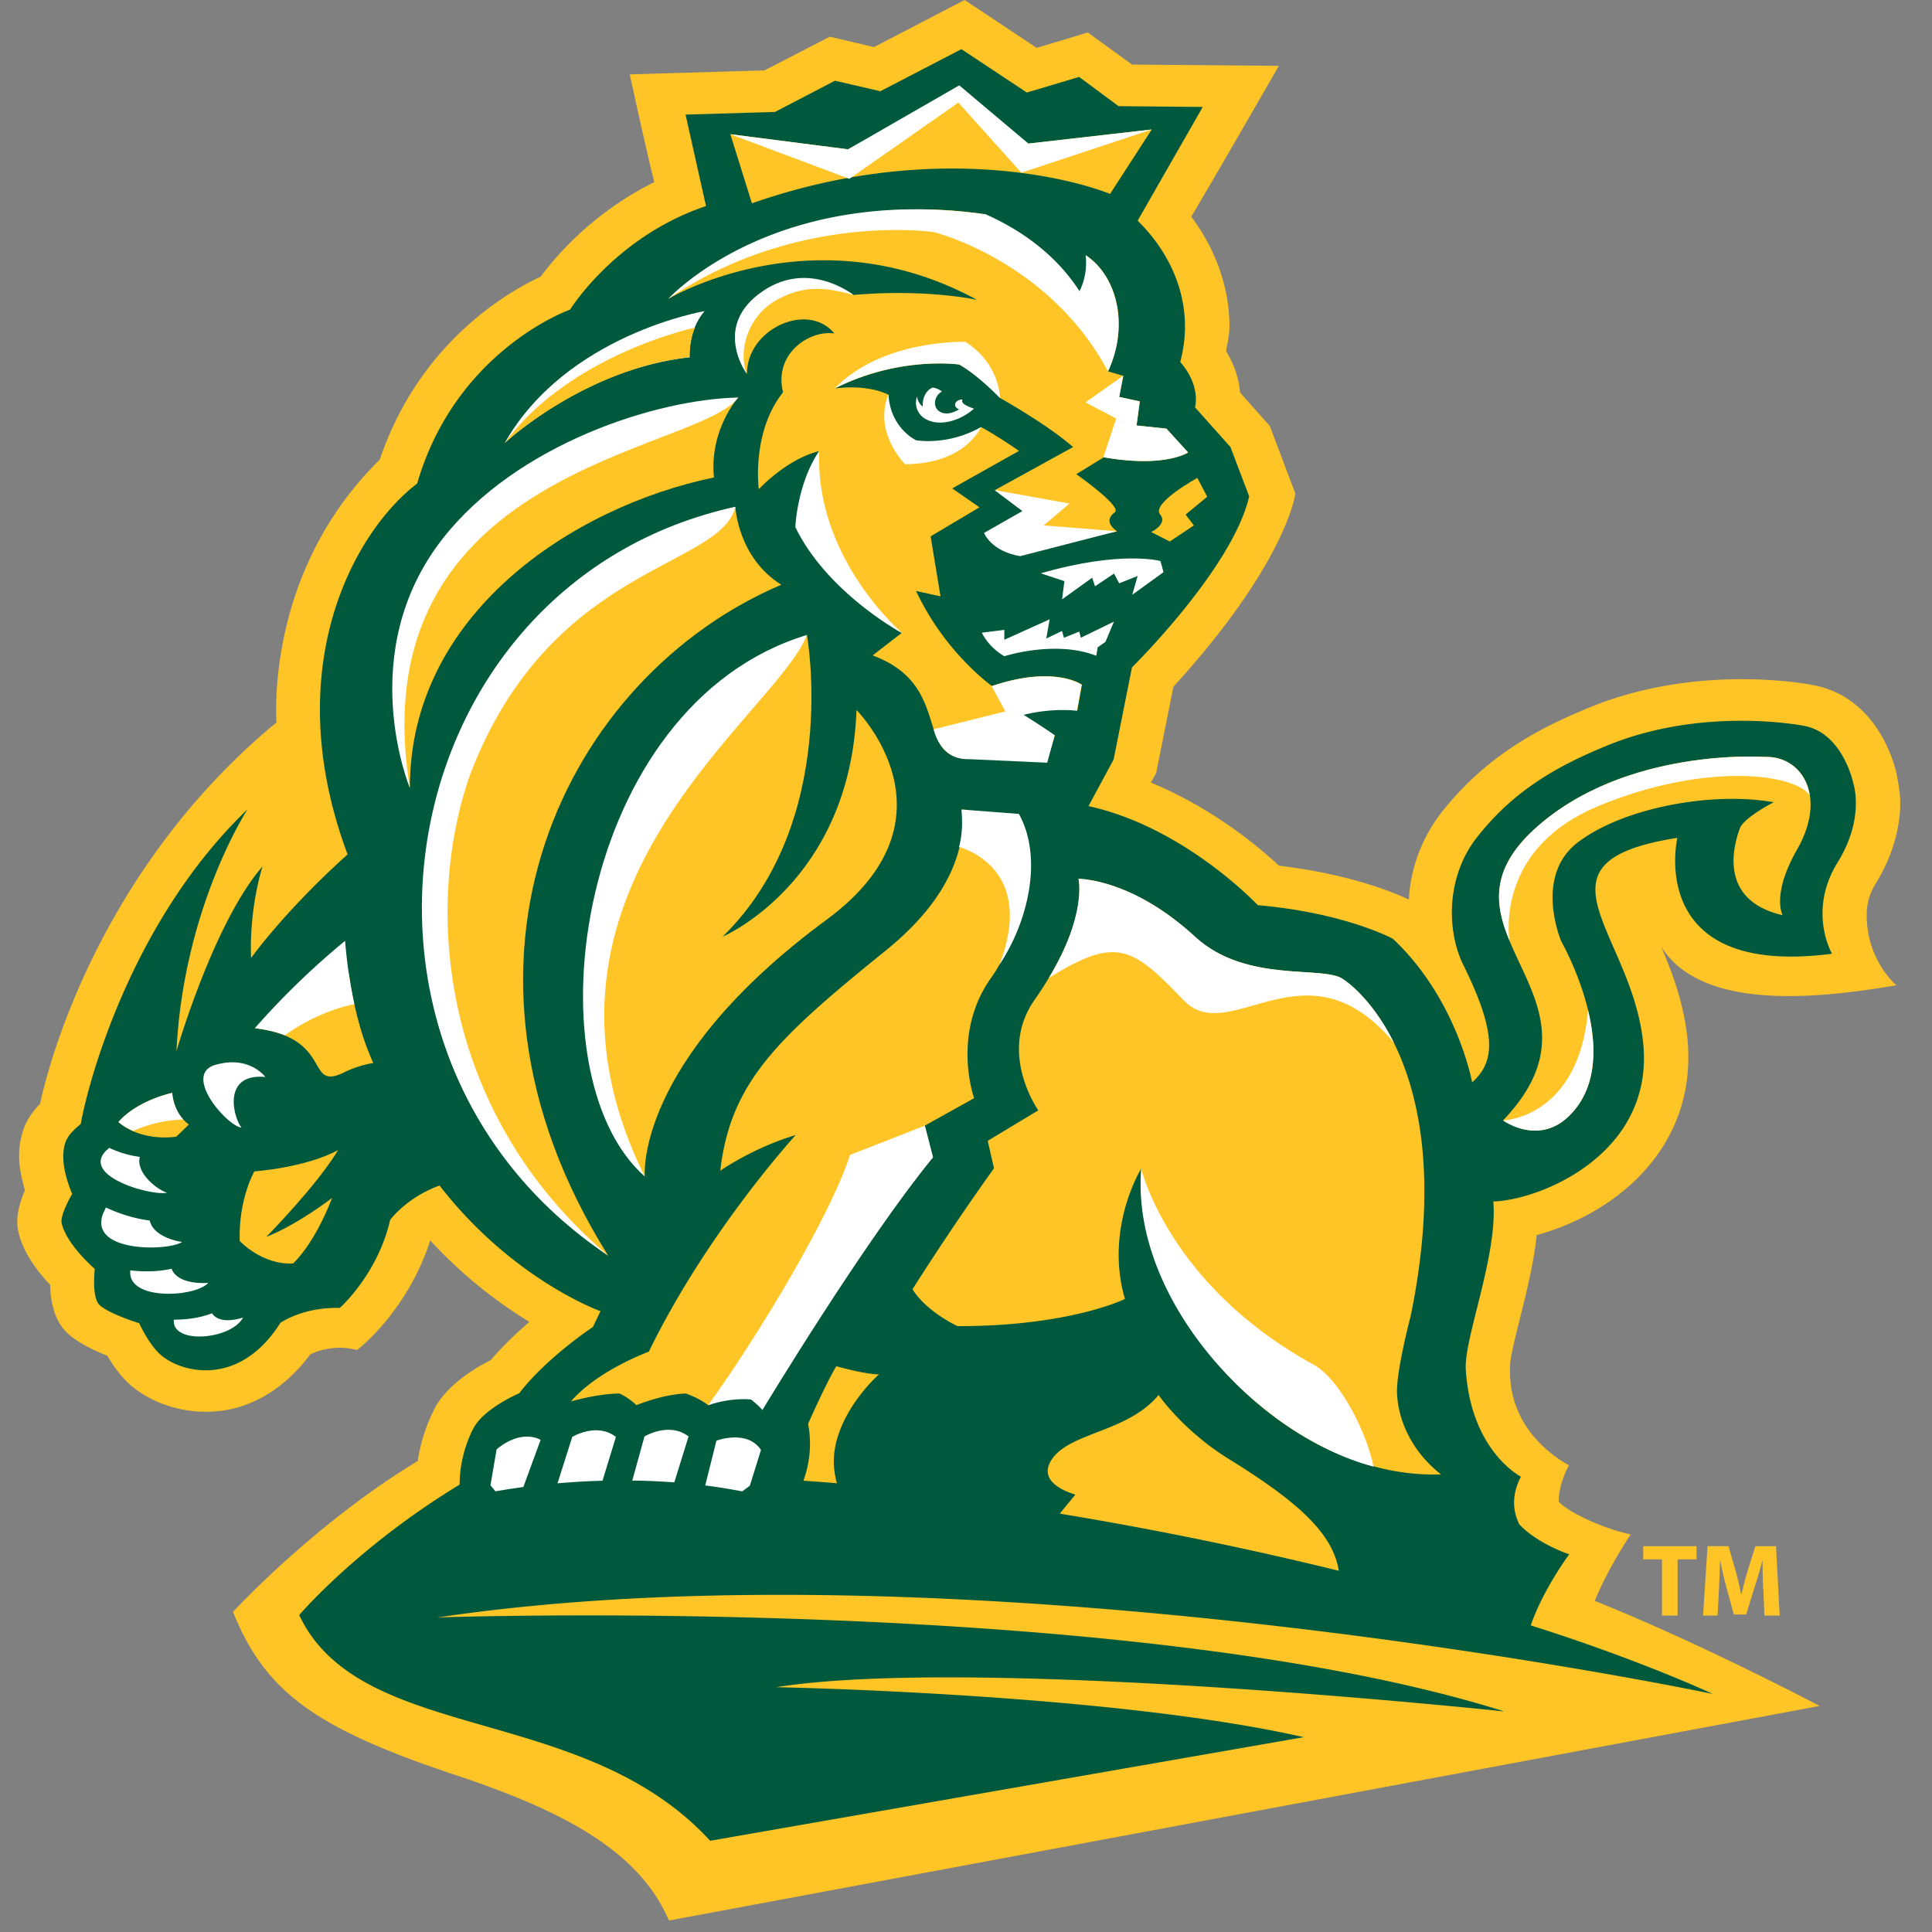
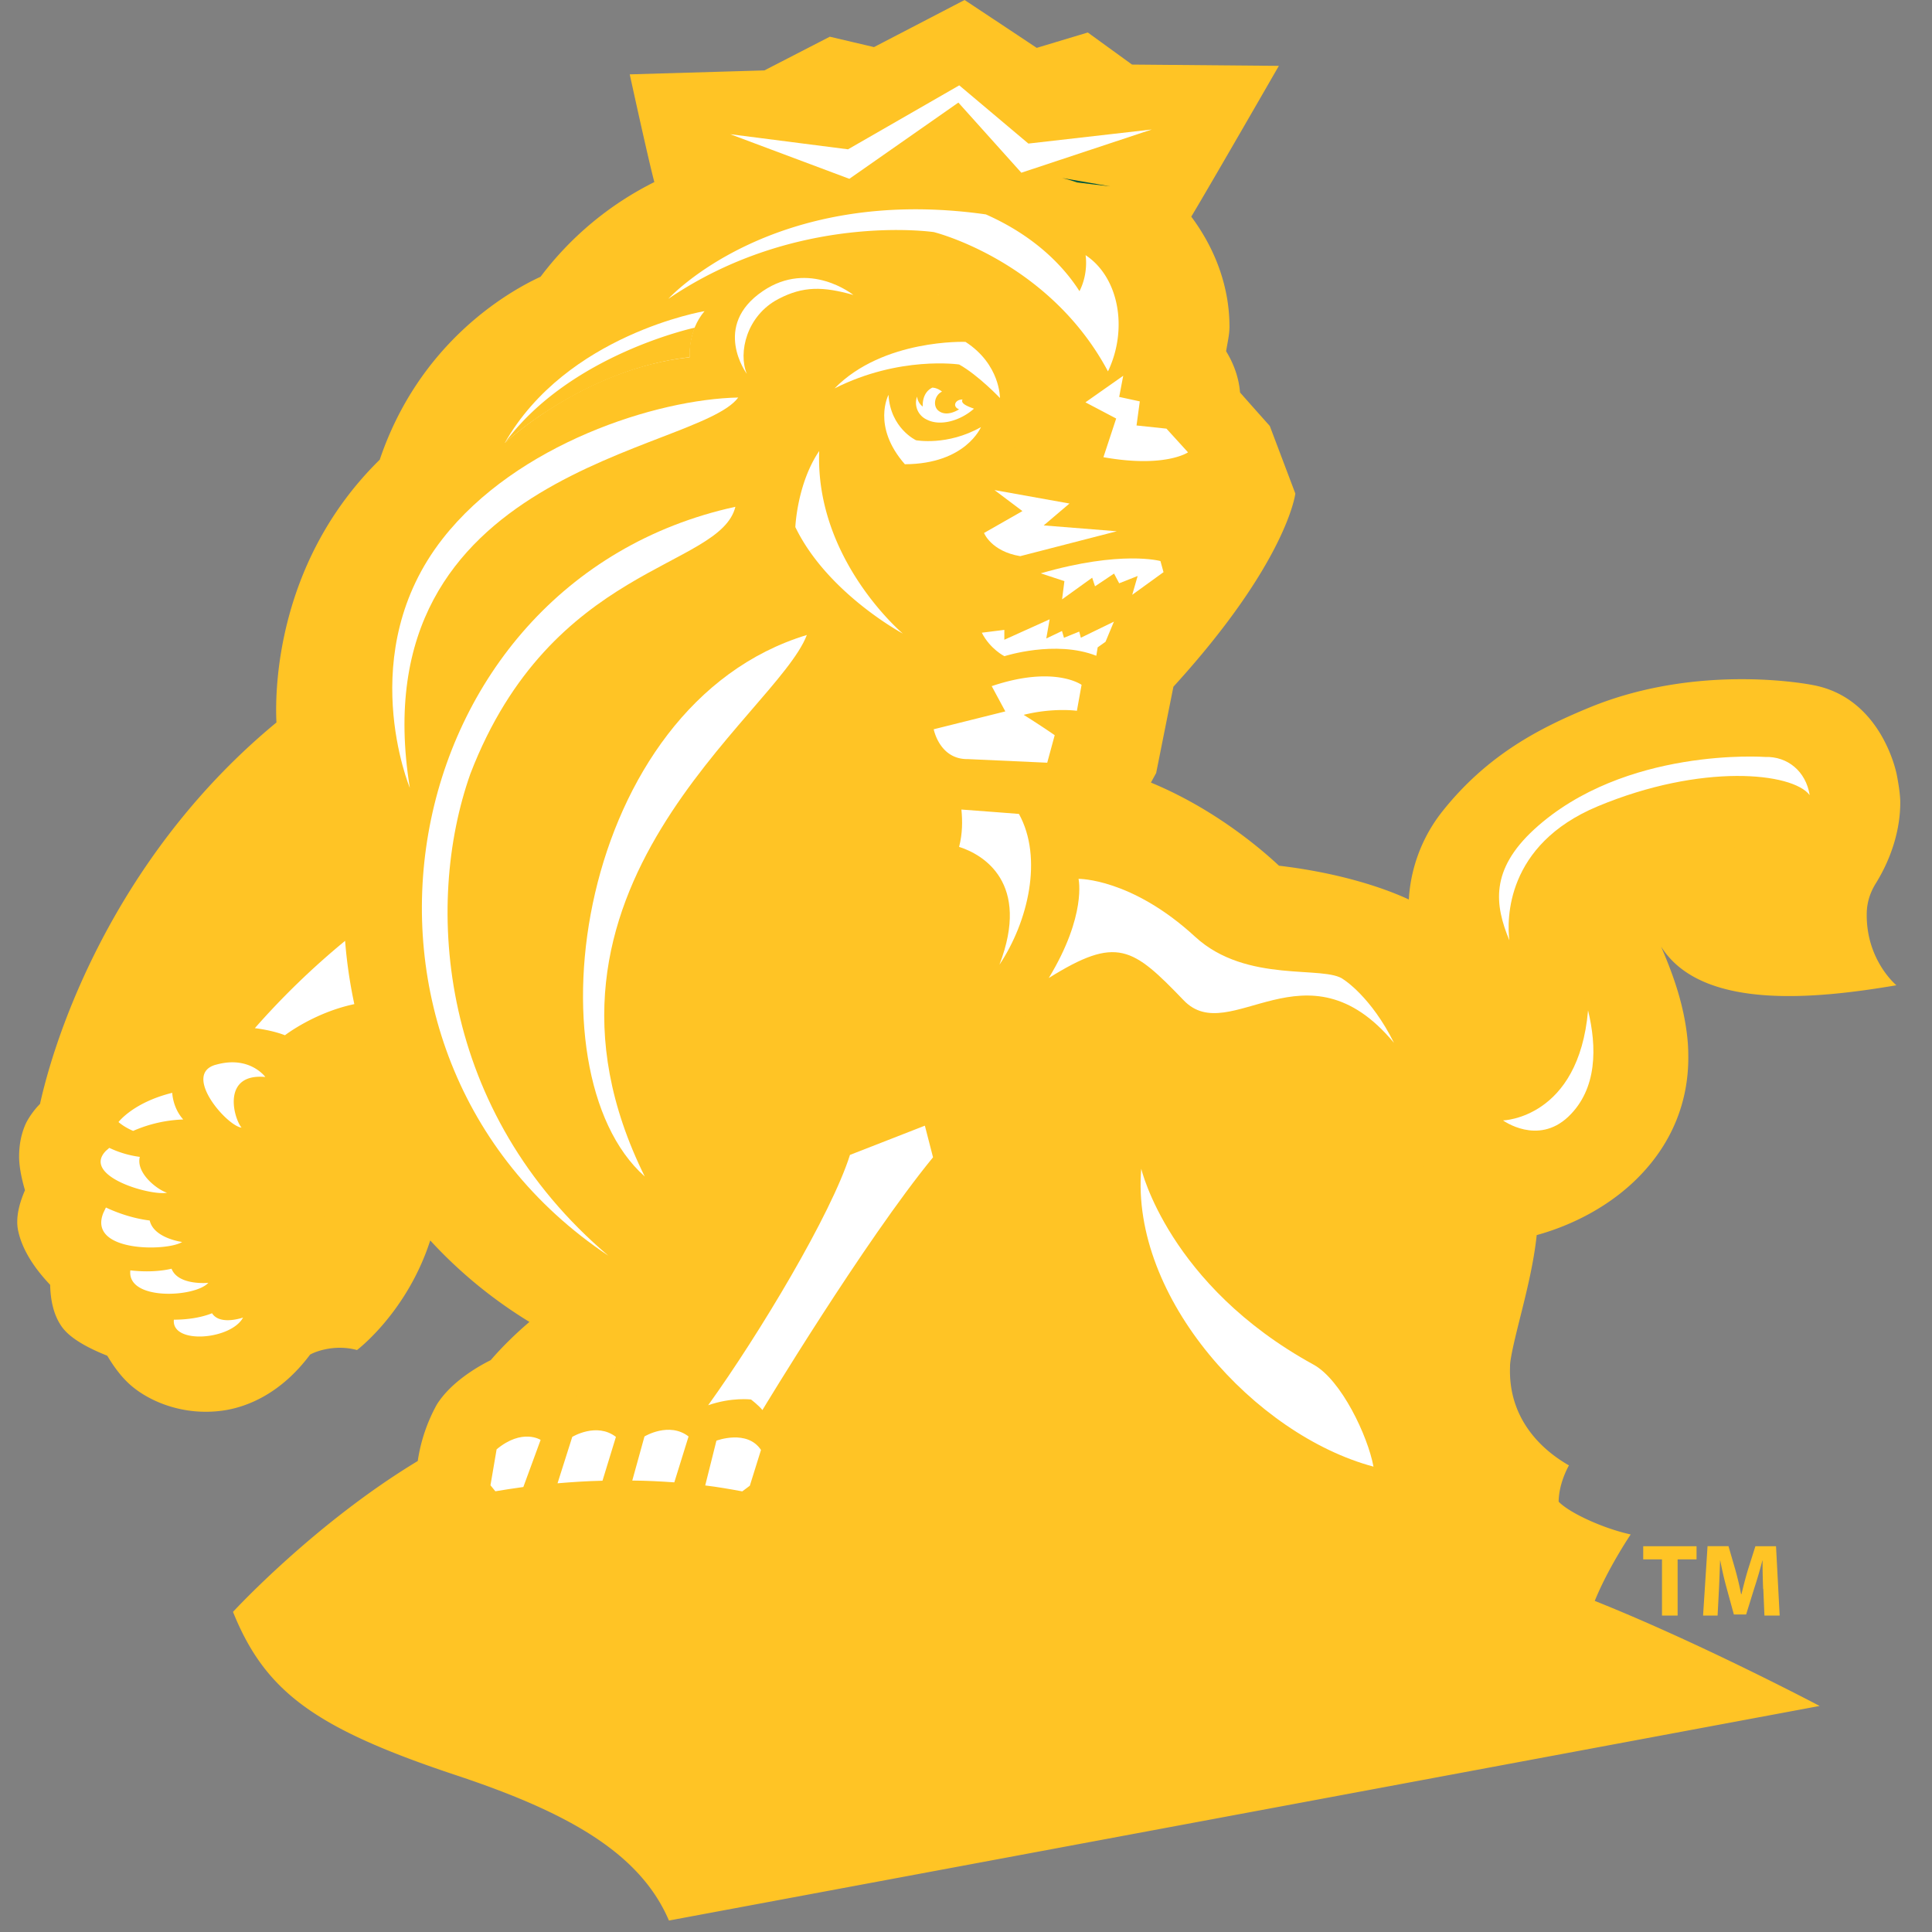
<svg xmlns="http://www.w3.org/2000/svg" width="316.228" height="316.228" fill="none" viewBox="0 0 45.0 45.0">
  <rect x="0" y="0" width="45.0" height="45.0" fill="#808080" stroke="none" />
  <path d="M43.48 21.279c.002-.2.048-.444.216-.711.407-.662.565-1.327.565-1.876 0-.26-.086-.667-.086-.667-.038-.182-.424-1.792-1.958-2.07-.088-.018-2.657-.515-5.18.518-1.174.481-2.409 1.112-3.466 2.457a3.642 3.642 0 0 0-.757 2.021c-.373-.175-1.402-.595-3.024-.787-.482-.451-1.562-1.35-2.983-1.936l.122-.223.402-2.01c2.655-2.912 2.84-4.499 2.84-4.499l-.595-1.574s-.453-.507-.693-.78c-.022-.27-.104-.6-.324-.96.028-.19.078-.38.078-.573 0-.903-.315-1.792-.89-2.563.403-.667 2.04-3.512 2.04-3.512l-3.42-.03-1.03-.747-1.19.358C23.72.83 22.467 0 22.467 0l-2.11 1.097-1.029-.242-1.524.785-3.136.092s.427 1.962.573 2.509a7.51 7.51 0 0 0-2.65 2.205c-.798.368-2.833 1.559-3.746 4.261-2.388 2.346-2.447 5.324-2.406 6.121-3.55 2.927-5.054 6.848-5.507 8.884a1.881 1.881 0 0 0-.32.435c-.09.19-.167.45-.167.791 0 .22.051.494.137.785-.143.328-.18.568-.18.731a.98.98 0 0 0 .03.252c.116.49.454.923.736 1.22.008.344.074.708.283.992.092.12.312.367 1.047.659.134.223.318.493.56.699.423.363 1.204.707 2.127.58.571-.079 1.36-.398 2.038-1.305.153-.086.6-.24 1.092-.106 0 0 1.165-.875 1.706-2.553a10.734 10.734 0 0 0 2.311 1.898c-.295.251-.617.559-.902.89-.348.174-.94.53-1.257 1.037a3.9 3.9 0 0 0-.443 1.313c-2.412 1.456-4.303 3.514-4.303 3.514.753 1.866 1.913 2.715 5.216 3.811 2.592.863 4.266 1.808 4.938 3.378l26.802-4.998s-2.773-1.464-5.238-2.447c.312-.771.837-1.548.837-1.548-.607-.13-1.416-.49-1.678-.763.004-.444.24-.845.24-.845-.807-.462-1.414-1.233-1.372-2.3v-.018c0-.183.135-.727.235-1.126.154-.613.318-1.279.386-1.92.813-.224 1.726-.673 2.421-1.402.731-.763 1.11-1.7 1.11-2.73 0-.11-.003-.225-.011-.34-.07-.868-.352-1.615-.622-2.246.945 1.496 3.612 1.216 5.48.899 0 0-.711-.585-.691-1.676v.006Z" fill="#FFC425" />
-   <path d="M43.16 18.216s-.244-1.146-1.143-1.31c0 0-2.323-.465-4.57.454-1.15.471-2.174 1.032-3.047 2.145-.723.919-.705 2.183-.317 2.969.82 1.654.713 2.283.206 2.736 0 0-.352-1.943-1.846-3.344 0 0-1.109-.605-3.147-.783 0 0-1.702-1.818-3.943-2.307l.585-1.085.428-2.147s2.341-2.302 2.73-3.982l-.437-1.15-.825-.925s.148-.49-.345-1.057c.35-1.292-.164-2.481-.991-3.29l1.516-2.649-1.96-.018-.919-.681-1.218.363-1.524-1.01-1.888.98-1.057-.245-1.396.727-2.084.062.476 2.131c-2.114.708-3.165 2.411-3.165 2.411s-2.655.93-3.563 4.052c-1.469 1.122-3.24 4.297-1.62 8.638-1.47 1.32-2.248 2.413-2.248 2.413-.046-1.183.266-2.132.266-2.132-1.139 1.307-2.004 4.303-2.004 4.303.164-3.354 1.656-5.635 1.656-5.635-2.743 2.629-3.733 6.448-3.885 7.33-.148.119-.272.245-.332.369-.098.203-.14.613.132 1.258 0 0-.29.496-.244.685.118.506.771 1.063.771 1.063s-.072.595.084.81c.11.145.546.327.951.455 0 0 .224.501.508.743.469.407 1.817.767 2.78-.751 0 0 .516-.37 1.383-.348 0 0 .883-.779 1.174-2.051 0 0 .378-.52 1.15-.8 1.703 2.198 3.748 2.927 3.748 2.927l-.175.367s-1.073.708-1.718 1.545c0 0-.76.323-1.035.763 0 0-.352.571-.352 1.364-2.403 1.462-3.737 3.04-3.737 3.04 1.436 3.029 6.6 2.018 9.572 5.256l13.826-2.413c-4.5-1.023-12.291-1.164-12.291-1.164 4.692-.744 16.964.565 16.964.565-8.736-2.75-24.843-2.19-24.843-2.19 12.42-1.853 29.697 1.782 29.697 1.782s-1.68-.789-4.24-1.596c.287-.839.896-1.656.896-1.656s-.735-.241-1.163-.699c-.146-.297-.19-.673.038-1.109 0 0-1.166-.593-1.284-2.499-.046-.719.747-2.659.641-3.911 1.093-.034 3.698-1.093 3.498-3.608-.21-2.637-2.847-4.293.789-4.862 0 0-.763 3.268 3.602 2.699 0 0-.576-.987.132-2.13.653-1.056.357-1.863.357-1.863v-.005ZM19.484 33.565c-.094.364-.074.686.01.983-.256-.022-.517-.04-.781-.06a2.51 2.51 0 0 0 .11-1.326s.383-.871.655-1.34c0 0 .671.19.995.19 0 0-.757.66-.989 1.555v-.002Zm5.2 1.69.363-.443c-.457-.14-.817-.404-.555-.81.418-.646 1.776-.638 2.493-1.51 0 0 .573.832 1.628 1.485 1.596.987 2.431 1.726 2.57 2.609a86.098 86.098 0 0 0-6.497-1.33h-.002Z" fill="#00583D" />
  <path d="M5.662 30.688s-.539.192-.723-.1c-.244.098-.561.15-.889.15-.06.585 1.333.47 1.61-.048l.002-.002ZM5.025 24.8c-.789.22.256 1.425.601 1.465-.195-.24-.455-1.273.554-1.18 0 0-.368-.51-1.155-.284ZM4.242 28.928s-.661-.086-.755-.5c-.33-.04-.697-.15-1.02-.303l-.06.126c-.372.92 1.491.9 1.835.677ZM4.851 29.88s-.701.069-.855-.329c-.28.066-.625.078-.96.038-.083.713 1.504.633 1.815.292ZM3.257 26.946a2.36 2.36 0 0 1-.711-.21c-.026.024-.052.046-.078.068-.58.594 1.049 1.055 1.422.977-.231-.072-.73-.46-.633-.837v.002Z" fill="#fff" />
  <path d="M2.76 26.135s.341-.457 1.252-.681c0 0 .01.457.386.739l-.292.282s-.785.138-1.346-.338v-.002ZM7.874 26.788c-.767.414-1.95.496-1.95.496s-.37.639-.341 1.62c0 0 .515.561 1.242.525 0 0 .478-.41.911-1.528 0 0-.791.615-1.534.909 0 0 1.166-1.18 1.672-2.02v-.002Z" fill="#FFC425" />
  <path d="M4.268 26.075c-.248-.276-.256-.621-.256-.621-.91.224-1.252.681-1.252.681.108.092.226.156.341.206a3.177 3.177 0 0 1 1.167-.266Z" fill="#fff" />
  <path d="M24.736 4.145c.118.028.236.064.351.104.252.032.51.062.776.092l-1.13-.196h.003Z" fill="#00583D" />
-   <path d="m25.857 4.515.97-1.499-2.874.328a82.211 82.211 0 0 0-1.652-1.17 128.61 128.61 0 0 0-2.55 1.304l-2.74-.352.503 1.61c3.966-1.39 7.198-.665 8.343-.22v-.001Z" fill="#FFC425" />
  <path d="m22.323 2.39 1.466 1.633 3.038-1.007-2.874.328-1.61-1.356-2.591 1.49-2.743-.352 2.774 1.039 2.54-1.776Z" fill="#fff" />
  <path d="m27.67 10.536-.501-.552-.697-.074.076-.561-.48-.104.096-.491-.356-.104c.526-1.165.16-2.258-.52-2.707 0 0 .323.38-.18 1.225 0 0-.951-1.267-2.142-2.174-3.206-.493-6.063.65-7.397 1.966 0 0 3.402-2.036 7.187.024 0 0-1.172-.262-2.877-.114-1.206-.897-3.49.353-2.48 1.838-.003-1.053 1.422-1.692 2.035-.94-.581-.087-1.418.47-1.195 1.37-.743.93-.565 2.258-.565 2.258s.635-.697 1.41-.89l-.501 1.732c.875 1.428 2.425 2.5 2.425 2.5l-.683.528c1.868.691.957 2.375 2.225 2.413l1.894-.136.13-.423s-.817.281-.767-.516c.048-.793 1.286-.052 1.286-.052l.108-.605s-.635-.463-2.097.032c0 0-.064-.046-.158-.124a6.207 6.207 0 0 1-1.61-2.091l.57.126-.23-1.397 1.138-.677-.635-.44 1.556-.874s-.43-.302-.879-.554c0 0-.61.38-.897.458-1.656.343-1.256-1.209-1.256-1.209-.554-.266-1.257-.148-1.257-.148 1.514-.765 2.903-.557 2.903-.557.45.252.95.781.95.781s1.097.613 1.695 1.14l-1.82 1.002.65.489-.894.51c.228.387.923.425.923.425l2.17-.464s-.364-.215-.059-.44c.186-.135-.895-.89-.895-.89l.64-.394c1.448.25 1.97-.113 1.97-.113l-.009-.002ZM22.417 18.856c.066.777-.176 1.977-1.772 3.272-2.511 2.032-3.63 3.06-3.868 5.14 0 0 .773-.54 1.756-.83 0 0-2.065 2.256-3.42 5.045 0 0-1.192.433-1.814 1.159 0 0 .608-.18 1.129-.184 0 0 .206.086.395.271 0 0 .634-.261 1.155-.27 0 0 .302.1.514.27 0 0 .507-.315.962-.24 0 0 .21.08.318.262 0 0 2.353-3.837 3.957-5.795l-.19-.737 1.15-.64s-.54-1.501.403-2.814c.679-.947.825-2.443.275-3.592-.295.018-.625-.32-.95-.317ZM26.584 27.222c-.238 3.21 3.288 7.247 6.98 7.12-.762-.6-1.013-1.377-1.025-1.918-.01-.53.321-1.782.321-1.782 1.24-6.079-1.564-7.825-1.564-7.825-.437-.348-2.257.108-3.46-.997-1.482-1.366-2.717-1.35-2.717-1.35s.276.96-1.028 2.829c-.855 1.226.093 2.563.093 2.563l-1.178.71.146.64c-1.03 1.436-1.898 2.817-1.898 2.817.325.525 1.047.859 1.047.859 2.613.006 3.901-.632 3.901-.632-.48-1.65.378-3.034.378-3.034h.004ZM41.115 17.631s-3.275-.24-5.378 1.684c-2.589 2.371 2.02 3.908-.727 6.78 0 0 .803.588 1.516-.084 1.412-1.33-.162-4.087-.162-4.087s-.649-1.514.386-2.303c1.072-.817 3.144-1.189 4.564-.935 0 0-.7.355-.793.615-.243.681-.325 1.708 1.001 2.016 0 0-.272-.47.338-1.534.707-1.239.106-2.178-.745-2.152Z" fill="#FFC425" />
  <path d="M32.47 24.293c-.533-1.076-1.172-1.476-1.172-1.476-.437-.348-2.257.108-3.46-.997-1.482-1.366-2.717-1.35-2.717-1.35s.196.845-.693 2.31c1.588-.992 1.952-.718 3.145.522 1.074 1.117 2.852-1.472 4.898.991ZM41.114 17.631s-3.274-.24-5.377 1.684c-1.035.951-.921 1.766-.581 2.587-.058-.477-.092-2.223 2.055-3.12 2.421-1.011 4.543-.791 4.94-.262-.088-.555-.515-.905-1.037-.889ZM36.526 26.013c.687-.651.667-1.636.463-2.479-.22 2.517-1.98 2.563-1.98 2.563s.804.587 1.517-.084ZM19.798 26.898c-.436 1.383-2.112 4.175-3.304 5.833.549-.191.998-.134.998-.134s.184.14.266.246c0 0 2.37-3.93 3.974-5.887l-.19-.737-1.742.68h-.002ZM25.946 14.477l-.196.471-.183.13-.032.196c-.951-.374-2.14.01-2.14.01s-.331-.164-.527-.547l.525-.066v.23l1.055-.476-.078.447.366-.175.046.158.355-.144.038.143.775-.377h-.004ZM31.991 34.16c-.132-.713-.75-2.02-1.396-2.375-3.38-1.854-4.013-4.563-4.013-4.563-.252 3.012 2.659 6.203 5.407 6.938h.002ZM17.289 34.737l.176-.132.26-.833c-.322-.487-1.038-.216-1.038-.216l-.261 1.043c.283.034.573.084.863.138ZM15.706 34.527l.332-1.069c-.454-.35-1.027 0-1.027 0l-.284 1.027c.318.002.644.018.977.042h.002ZM14.033 34.49l.313-1.022c-.45-.347-1.017 0-1.017 0l-.343 1.081c.327-.028.677-.052 1.047-.06ZM12.189 34.637l.403-1.099s-.427-.277-1.025.22l-.143.837.114.14c.193-.034.413-.066.653-.1l-.002.002Z" fill="#fff" />
  <path d="m27.888 11.13.23.44-.503.416.193.252-.561.375-.433-.22s.391-.192.21-.407c-.223-.26.866-.855.866-.855h-.002Z" fill="#FFC425" />
  <path d="M22.848 9.948c-.783.444-1.512.306-1.512.306s-.595-.276-.641-1.057c0 0-.394.733.381 1.616 1.418-.006 1.772-.865 1.772-.865ZM27.101 13.328l-.072-.26s-.913-.257-2.787.286l.55.182-.054.424.701-.504.066.2.443-.296.12.226.43-.17-.126.438.727-.526h.002Z" fill="#fff" />
  <path d="M19.95 16.537c-.146 4.017-3.119 5.28-3.119 5.28 2.755-2.69 1.964-7.027 1.964-7.027-4.187 2.134-6.666 8.752-3.776 12.612 0 0-.256-2.675 4.24-5.985 3.207-2.364.69-4.88.69-4.88Z" fill="#FFC425" />
  <path d="M16.41 7.247s-3.215.538-4.653 3.07c0 0 1.838-1.735 4.305-1.995 0 0-.052-.605.348-1.075ZM22.393 18.856c.027.267.026.565-.054.87.559.175 1.674.834.94 2.744.666-.997 1.021-2.484.454-3.512 0 0-.81-.064-1.338-.102h-.002ZM18.793 14.79c-5.364 1.63-6.526 10.177-3.776 12.612-3.302-6.672 3.07-10.744 3.776-12.612ZM17.395 8.708c-.206-.492-.006-1.357.735-1.744.577-.302 1.04-.294 1.746-.094 0 0-1.025-.827-2.108-.09-1.2.813-.373 1.928-.373 1.928Z" fill="#fff" />
  <path d="M8.123 22.67a2.073 2.073 0 0 0-.495.1s-.903.49-1.692 1.18c1.844.22 1.169 1.452 2.056 1.04 0 0 .295-.163.703-.231-.308-.668-.478-1.44-.57-2.09h-.002ZM16.188 7.631s-2.913.62-4.43 2.685c0 0 1.85-1.72 4.304-1.996 0 0-.012-.37.126-.691v.002Z" fill="#FFC425" />
  <path d="m23.164 11.415.65.489-.894.51s.164.427.843.54l2.25-.58-1.703-.136.6-.51-1.746-.313ZM23.291 9.271s.01-.783-.803-1.308c0 0-1.917-.074-3.05 1.084 1.514-.765 2.903-.557 2.903-.557.449.252.95.781.95.781Z" fill="#fff" />
  <path d="M25.285 5.943s.074.415-.142.839c-.311-.49-.957-1.247-2.18-1.788-4.97-.707-7.396 1.966-7.396 1.966 2.984-2.03 6.184-1.554 6.184-1.554s2.677.66 4.056 3.244c.475-.997.25-2.198-.522-2.707ZM8.038 21.914a18.073 18.073 0 0 0-2.102 2.034s.388.042.701.165c0 0 .683-.529 1.616-.725a11.22 11.22 0 0 1-.215-1.474ZM19.08 10.506c-.515.759-.555 1.771-.555 1.771.745 1.539 2.503 2.48 2.503 2.48s-2.045-1.722-1.947-4.251ZM23.098 15.98l.318.59-1.668.416s.135.707.797.695l1.847.084.174-.641c-.343-.238-.723-.474-.723-.474.7-.173 1.24-.094 1.24-.094l.109-.605s-.636-.463-2.098.032l.004-.004Z" fill="#fff" />
  <path d="M21.891 6.868c-.037 0-.057-.002-.057-.002l.057.002ZM26.162 8.752l-.88.619.716.377-.297.901c1.438.256 1.97-.113 1.97-.113l-.502-.552-.697-.074.076-.561-.48-.104M22.419 9.305c-.176-.002-.242.17-.08.228 0 0-.282.195-.482.032-.132-.106-.094-.356.084-.444 0 0-.1-.088-.226-.092-.15.072-.23.232-.223.44 0 0-.114-.076-.132-.232a.43.43 0 0 0 .224.535c.315.164.785.028 1.102-.253-.118-.044-.327-.114-.265-.216l-.002.002Z" fill="#fff" />
  <path d="M17.197 9.26c-2.989.423-9.461 3.237-7.65 9.092-.007-4.049 3.792-6.548 7.082-7.231-.11-1.119.568-1.864.568-1.864v.002Z" fill="#FFC425" />
  <path d="M17.197 9.259c-1.904.038-5.158 1.077-6.888 3.29-2.076 2.653-.763 5.803-.763 5.803-1.207-7.46 6.694-7.799 7.649-9.093h.002Z" fill="#fff" />
  <path d="M18.198 13.62c-1.015-.635-1.07-1.814-1.07-1.814-7.039 1.588-10.613 12.098-2.96 17.444-4.305-6.864-.982-13.5 4.03-15.63Z" fill="#FFC425" />
  <path d="M17.129 11.804c-8.053 1.76-10.034 12.721-2.96 17.443-3.942-3.344-4.302-8.148-3.213-11.224 1.884-4.894 5.813-4.769 6.173-6.219Z" fill="#fff" />
  <path d="M38.71 36.321h-.436v-.307h1.242v.307h-.441v1.309h-.364V36.32h-.002ZM41.067 37.01a16.478 16.478 0 0 1-.014-.663h-.004c-.052.206-.12.436-.182.625l-.196.632h-.286l-.171-.624a8.475 8.475 0 0 1-.146-.633h-.004c-.008.218-.016.468-.026.67l-.032.613h-.338l.104-1.617h.488l.157.542c.052.184.1.385.136.575h.01c.044-.188.098-.397.154-.58l.17-.536h.48l.085 1.616h-.355l-.026-.62h-.004Z" fill="#FFC425" />
</svg>